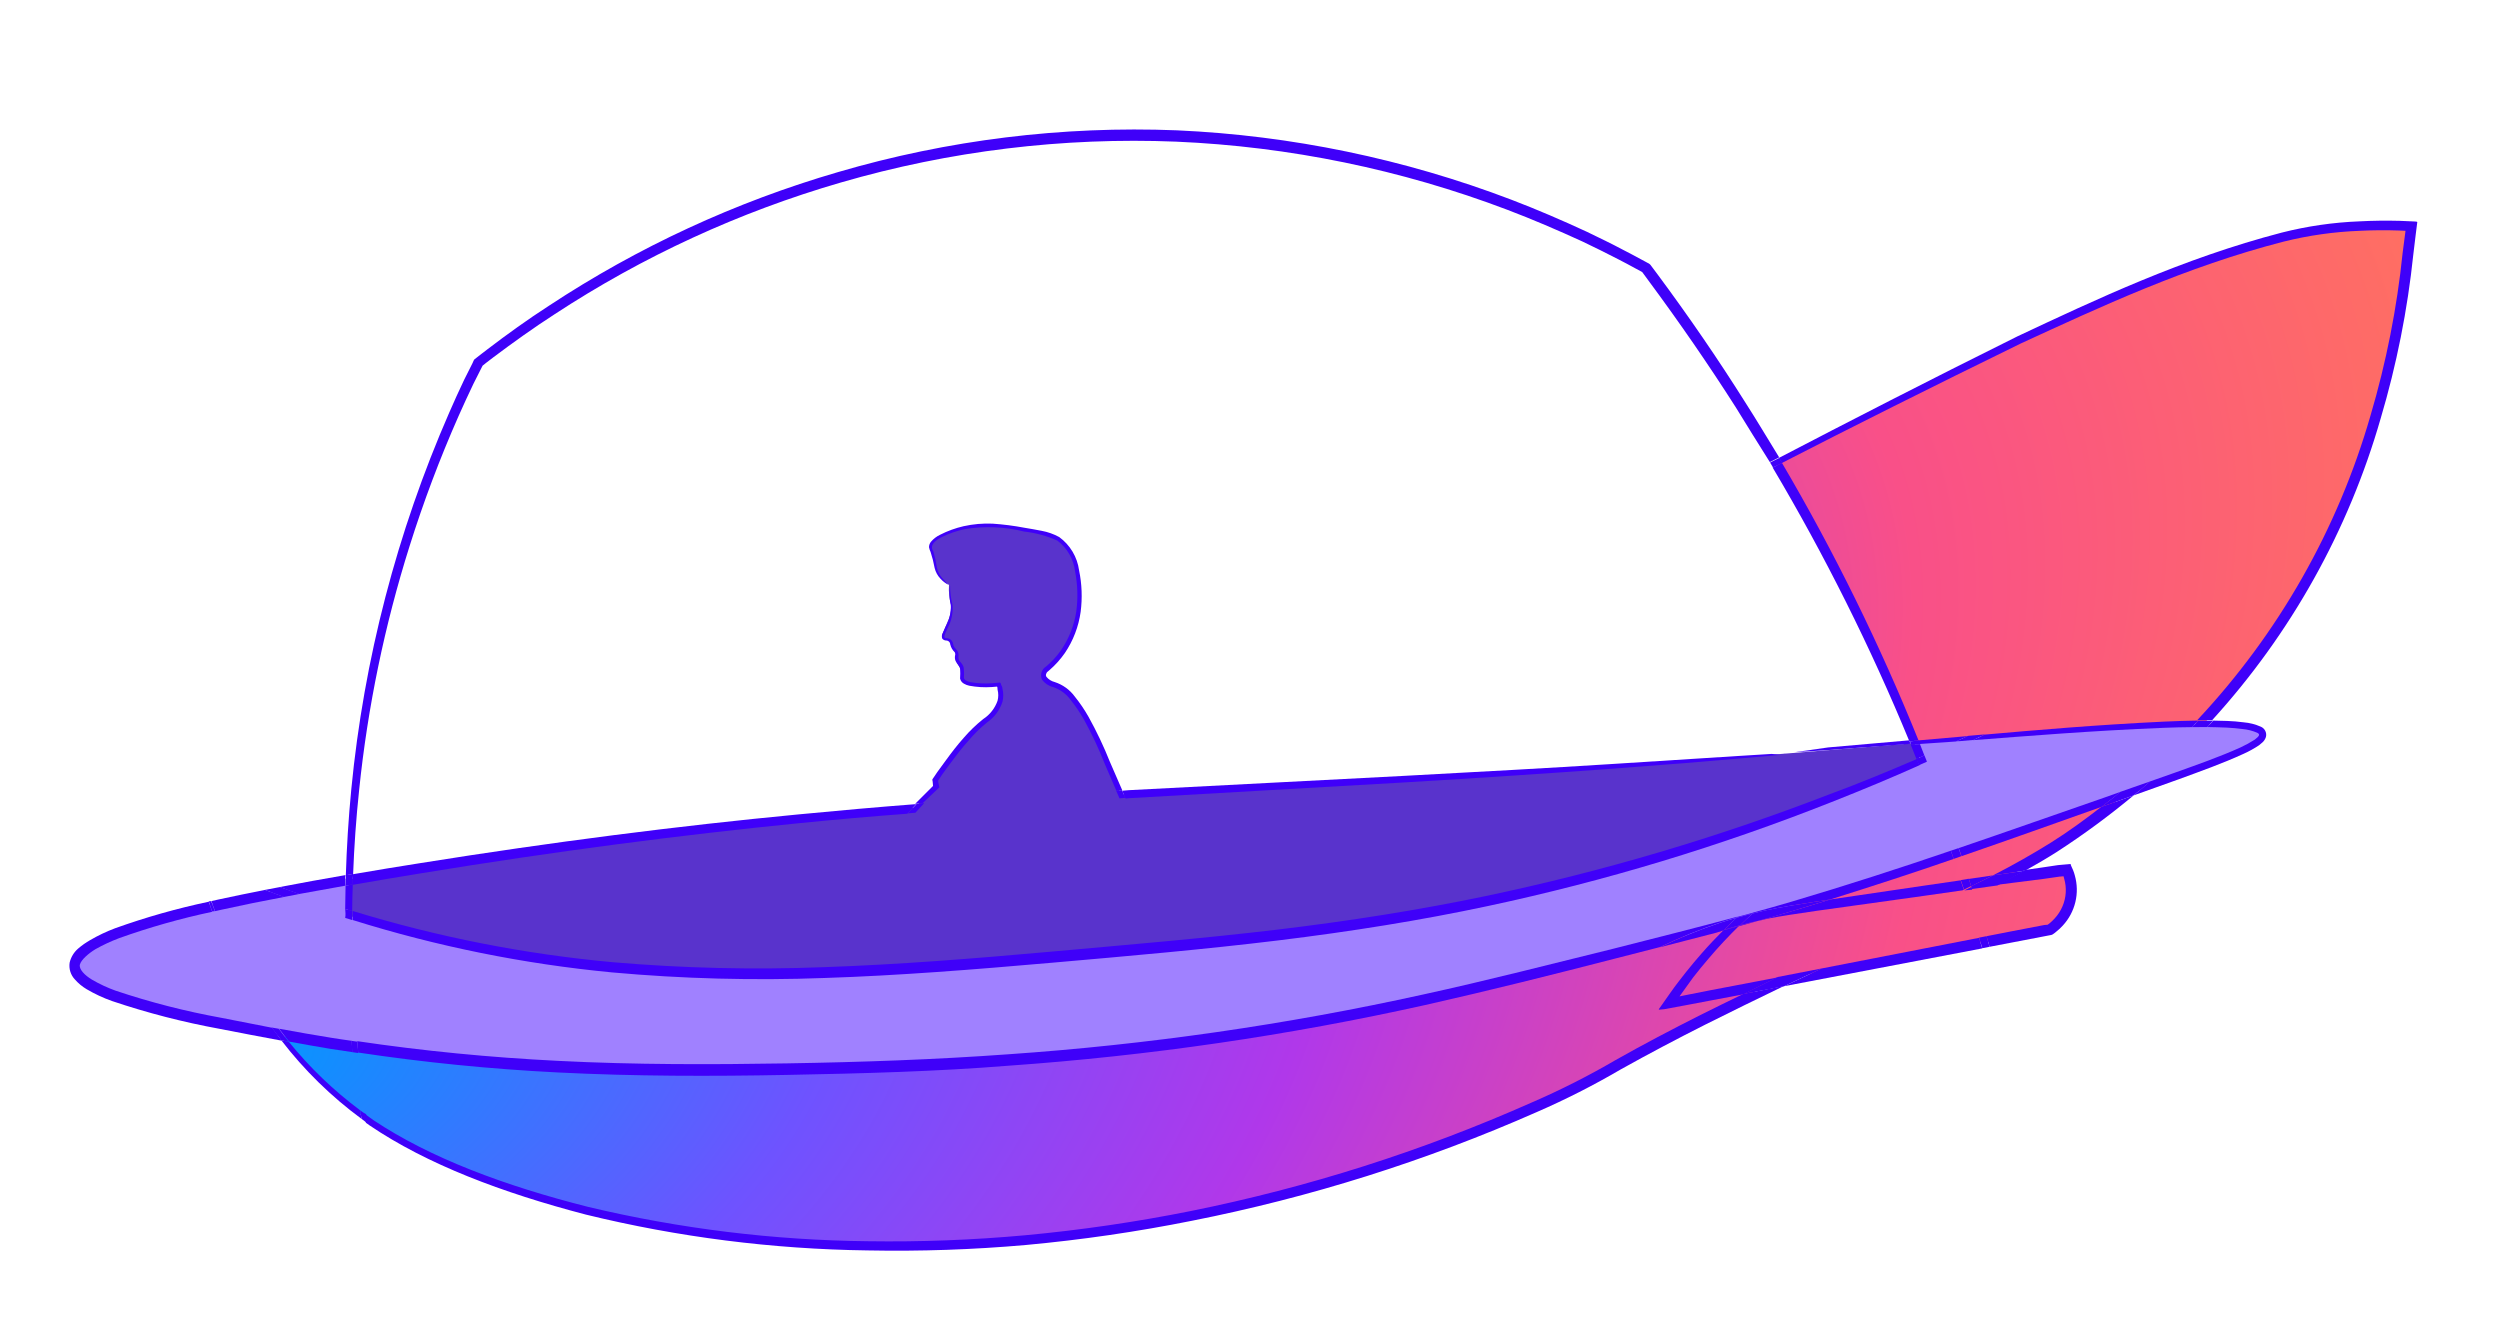
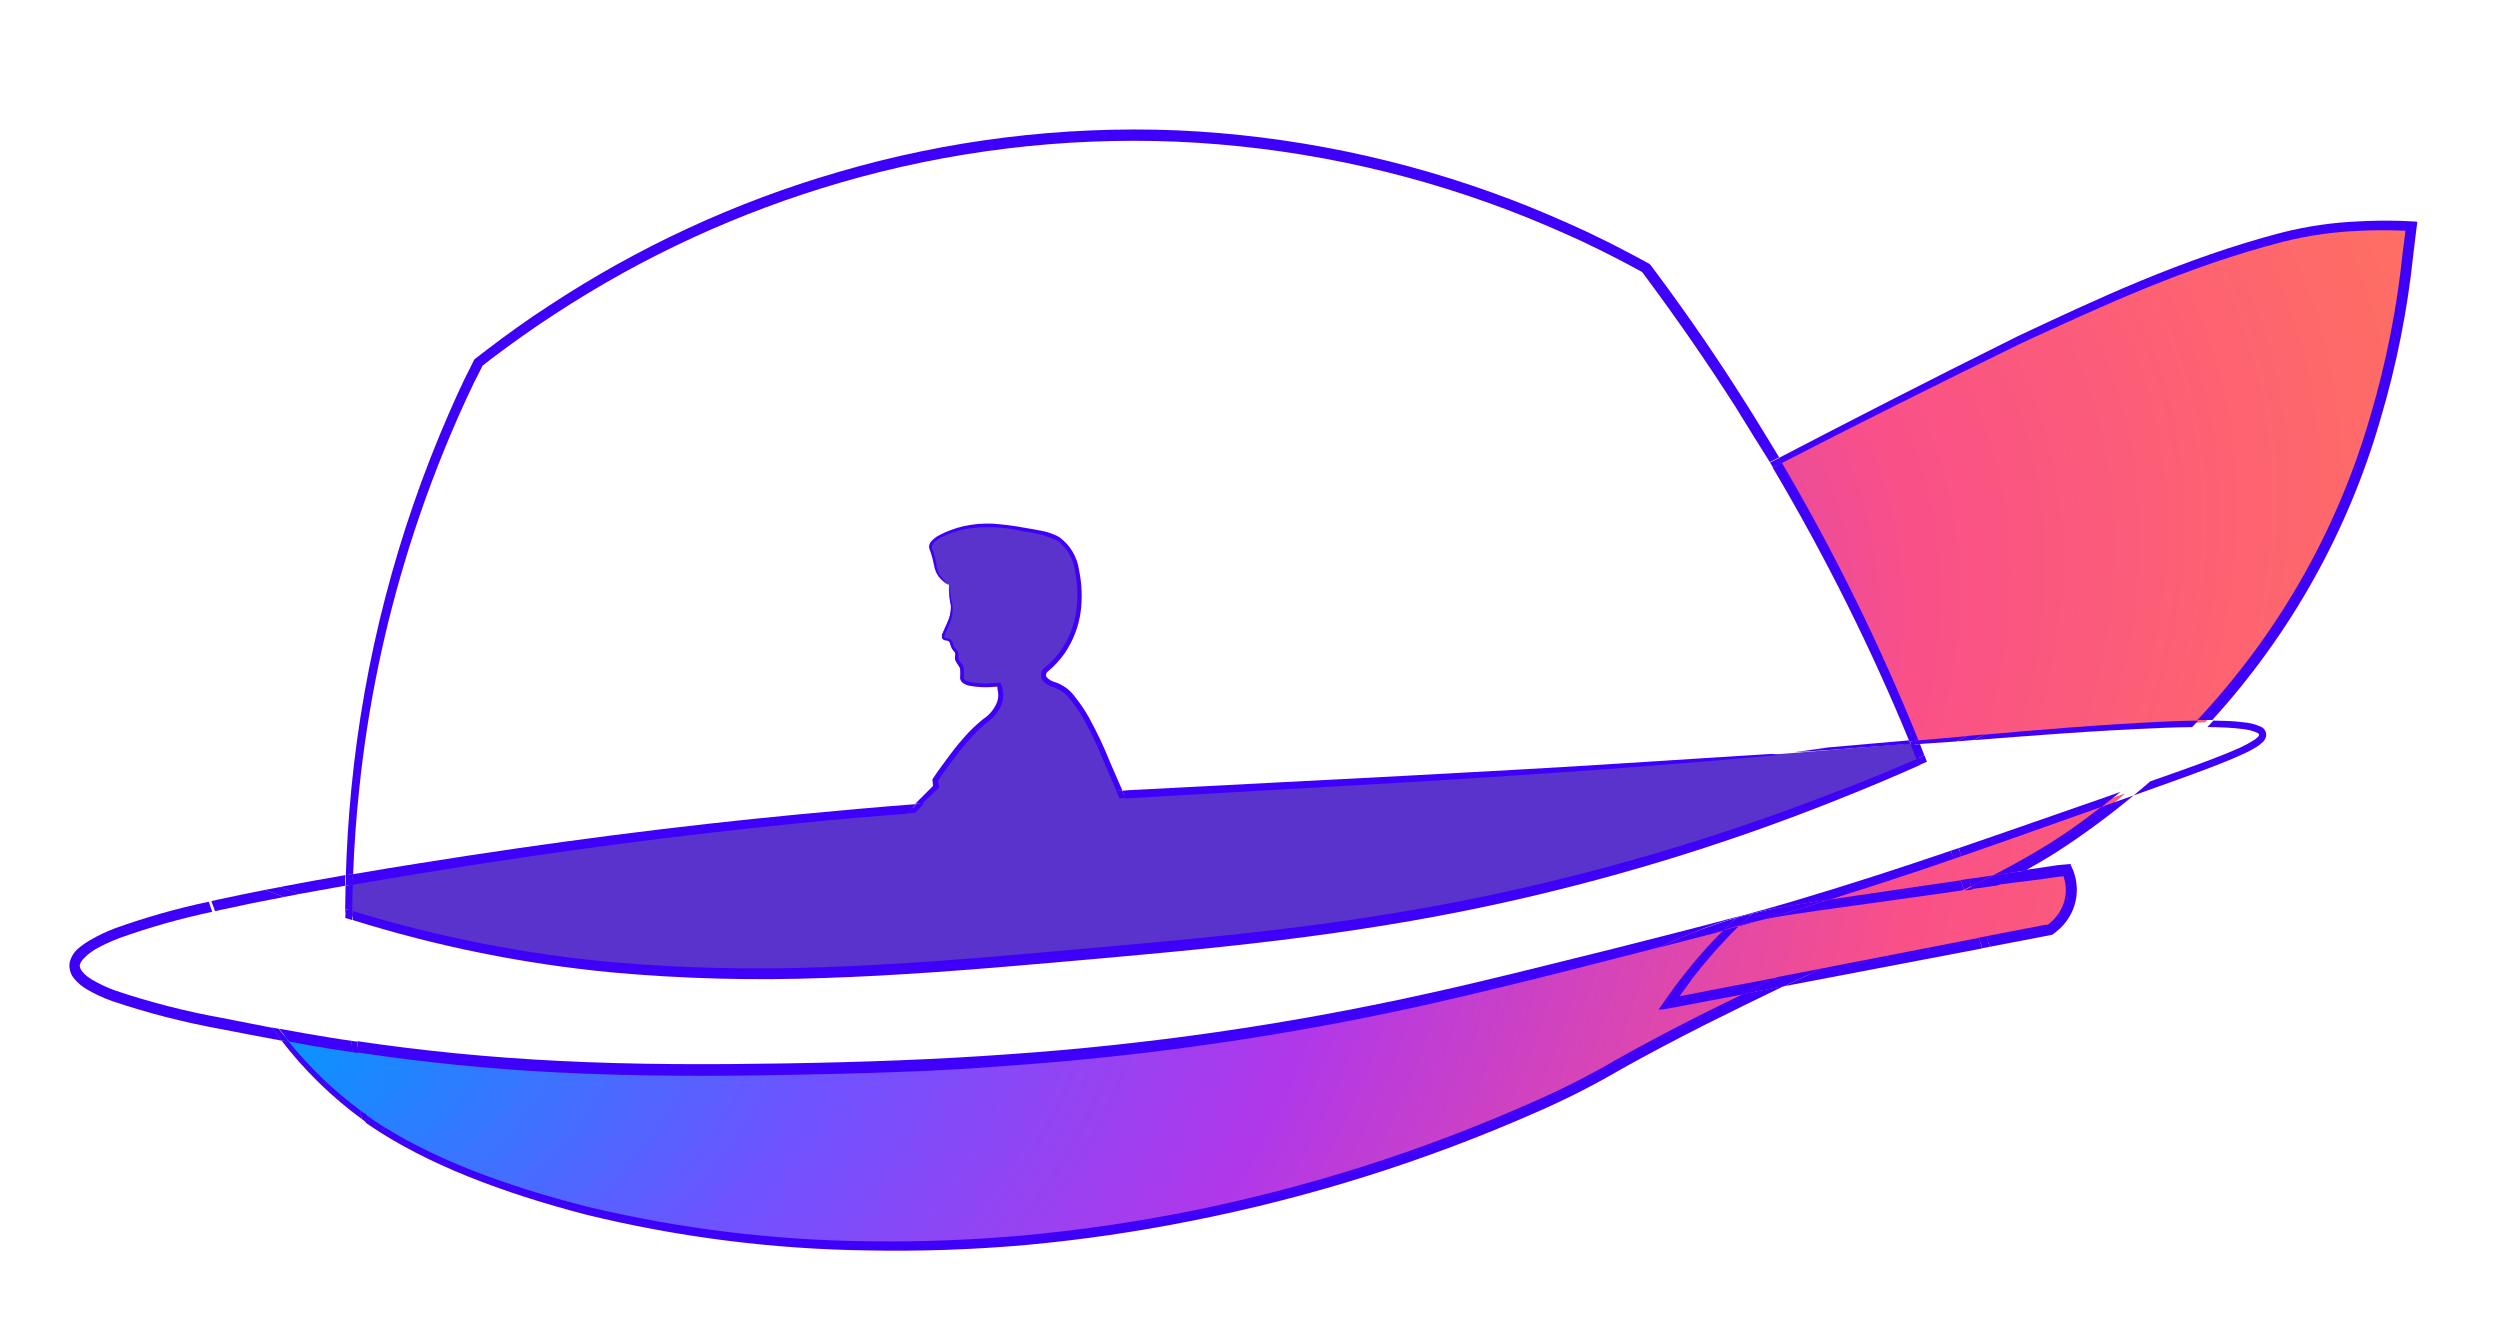
<svg xmlns="http://www.w3.org/2000/svg" width="156" height="83" viewBox="0 0 156 83" fill="none">
  <path d="M17.496 64.608C18.24 65.585 19.054 66.507 19.931 67.368C21.754 69.164 25.265 72.067 33.174 74.578C38.079 76.097 43.147 77.036 48.273 77.375C55.575 77.942 62.92 77.669 70.161 76.562C73.672 76.015 77.153 75.284 80.587 74.372C81.775 74.056 85.208 73.138 89.544 71.572C92.303 70.629 95.005 69.53 97.638 68.278C99.491 67.377 100.136 66.964 104.759 64.44C107.283 63.062 109.349 61.949 110.708 61.224C113.829 60.592 117.017 59.982 120.272 59.395C122.865 58.93 125.42 58.494 127.938 58.088C128.532 57.682 128.962 57.078 129.15 56.384C129.338 55.691 129.271 54.953 128.962 54.305L124.979 54.907C126.718 53.898 128.396 52.788 130.006 51.585C130.943 50.898 131.813 50.216 132.62 49.504C124.05 52.627 116.61 54.98 110.69 56.715C104.77 58.45 100.326 59.62 98.284 60.107C95.406 60.837 89.252 62.393 83.047 63.578C73.978 65.278 64.792 66.284 55.571 66.587C46.711 67.094 37.827 66.934 28.993 66.109C24.334 65.663 20.414 65.103 17.496 64.608Z" fill="url(#paint0_radial_2596_10366)" />
  <path d="M110.822 28.975C112.322 31.532 113.833 34.282 115.317 37.217C116.91 40.353 118.288 43.388 119.537 46.276C123.386 45.939 127.317 45.648 131.331 45.402C133.447 45.271 135.535 45.167 137.605 45.071C140.416 42.078 142.805 38.717 144.705 35.081C146.446 31.688 147.782 28.104 148.688 24.402C149.584 21.036 150.188 17.6 150.494 14.132C149.365 14.047 148.231 14.045 147.102 14.126C147.102 14.126 145.896 14.231 144.618 14.428C138.379 15.5 128.038 20.268 128.038 20.268C124.089 22.085 121.092 23.613 118.509 24.929C115.332 26.552 112.702 27.962 110.822 28.975Z" fill="url(#paint1_radial_2596_10366)" />
-   <path d="M21.898 54.77C21.855 55.519 21.805 56.274 21.761 57.022C26.912 58.657 32.214 59.773 37.588 60.355C43.422 60.977 47.997 60.813 53.546 60.606C58.393 60.43 62.501 60.077 67.066 59.593C82.529 57.943 91.574 56.976 102.9 53.678C108.7 51.988 114.376 49.901 119.888 47.432L119.406 46.372L130.567 45.553C140.543 44.82 141.041 45.503 141.091 45.735C141.279 46.566 136.692 48.245 131.536 50.028C118.781 54.432 110.674 57.231 95.926 60.737C89.377 62.297 83.95 63.553 76.377 64.664C74.625 64.92 68.766 65.76 60.955 66.298C57.656 66.526 50.019 66.976 39.718 66.715C27.261 66.394 20.076 65.266 14.478 64.018C9.358 62.879 4.558 61.779 4.544 60.23C4.49 58.019 13.659 56.108 21.898 54.77Z" fill="#A081FF" />
  <path d="M21.845 54.859L21.703 57.118C25.032 58.129 28.419 58.941 31.846 59.549C42.342 61.411 50.943 60.797 67.768 59.495C75.864 58.871 80.487 58.497 87.028 57.331C92.388 56.37 97.692 55.117 102.915 53.58C109.167 51.743 113.722 49.964 115.225 49.366C117.097 48.597 118.663 47.945 119.809 47.433L119.461 46.373L111.247 47.038C97.297 48.113 83.535 48.968 69.96 49.602C67.979 44.683 66.77 43.16 66.001 42.839C65.887 42.789 65.063 42.473 65.086 42.108C65.074 41.976 65.207 41.898 65.466 41.657C65.724 41.416 65.927 41.156 66.167 40.917C66.726 40.36 67.772 38.003 67.154 35.46C67.068 34.882 66.809 34.343 66.411 33.914C66.172 33.68 65.85 33.472 64.322 33.164C63.254 32.866 62.145 32.738 61.037 32.785C60.36 32.839 59.697 33.006 59.074 33.278C58.451 33.514 58.111 33.726 58.058 34.027C58.068 34.135 58.073 34.195 58.149 34.437C58.247 34.917 58.382 35.389 58.552 35.849C58.716 36.117 58.944 36.341 59.216 36.499C59.202 36.721 59.207 36.943 59.232 37.164C59.266 37.549 59.339 37.627 59.349 37.88C59.341 38.209 59.262 38.532 59.116 38.827C58.899 39.403 58.708 39.65 58.818 39.798C58.928 39.946 59.105 39.815 59.253 39.978C59.401 40.141 59.268 40.146 59.397 40.371C59.526 40.596 59.573 40.58 59.637 40.756C59.701 40.932 59.657 40.984 59.676 41.2C59.695 41.417 59.867 41.511 59.962 41.83C60.057 42.148 59.929 42.286 60.017 42.461C60.106 42.635 60.316 42.677 60.739 42.712C61.227 42.755 61.72 42.742 62.206 42.675C62.331 42.908 62.394 43.169 62.388 43.434C62.365 43.79 62.231 44.13 62.005 44.406C61.766 44.701 61.48 44.955 61.159 45.158C60.751 45.502 60.378 45.883 60.043 46.297C59.397 47.038 58.824 47.838 58.332 48.688L58.396 49.076L57.072 50.403L56.372 50.464C53.688 50.699 45.925 51.378 35.251 52.821C29.85 53.541 25.277 54.274 21.845 54.859Z" fill="#5933CC" />
  <path d="M119.147 46.262L119.72 46.212C117.31 40.236 114.461 34.445 111.196 28.888L110.614 29.175C113.867 34.658 116.718 40.369 119.147 46.262Z" fill="#3F00F9" />
  <path d="M21.975 56.846C21.98 56.301 21.993 55.749 22.013 55.19L21.563 55.266C21.552 55.757 21.546 56.242 21.539 56.721L21.975 56.846Z" fill="#3F00F9" />
  <path d="M119.233 46.478L119.583 47.356L120.08 47.137C119.993 46.902 119.9 46.674 119.806 46.434L119.233 46.478Z" fill="#3F00F9" />
  <path d="M22.413 49.269C22.945 44.113 23.999 39.024 25.557 34.079C26.422 31.326 27.44 28.623 28.605 25.983C28.91 25.308 29.215 24.621 29.545 23.944L30.063 22.918L30.115 22.817L30.336 22.64L30.792 22.291C32.018 21.372 33.276 20.469 34.6 19.614C40.109 16.001 46.129 13.229 52.46 11.391C59.254 9.416 66.324 8.554 73.394 8.839C80.463 9.145 87.436 10.58 94.047 13.087C95.644 13.692 97.198 14.362 98.73 15.063C99.485 15.427 100.24 15.791 100.973 16.175C101.342 16.367 101.712 16.559 102.069 16.758L102.343 16.903L102.478 16.982L102.837 17.471C104.803 20.125 106.629 22.775 108.316 25.422C109.024 26.571 109.732 27.72 110.437 28.833L111.02 28.54C110.311 27.391 109.633 26.239 108.895 25.092C107.21 22.414 105.382 19.748 103.412 17.094L103.033 16.588C102.982 16.507 102.906 16.443 102.817 16.407L102.683 16.334L102.402 16.183C102.038 15.985 101.668 15.787 101.293 15.596C100.553 15.201 99.792 14.837 99.031 14.468C97.491 13.755 95.918 13.075 94.303 12.459C87.625 9.913 80.58 8.452 73.436 8.132C66.291 7.848 59.148 8.729 52.288 10.74C45.889 12.603 39.808 15.415 34.249 19.082C32.914 19.944 31.645 20.86 30.415 21.797L29.953 22.152L29.726 22.33C29.681 22.37 29.576 22.422 29.553 22.508L29.482 22.666L28.964 23.698C28.635 24.387 28.325 25.074 28.026 25.761C24.77 33.216 22.71 41.135 21.923 49.227C21.74 51.096 21.635 52.886 21.58 54.616L22.035 54.54C22.099 52.845 22.219 51.084 22.413 49.269Z" fill="#3F00F9" />
  <path d="M34.801 66.921C39.63 67.165 44.407 67.165 49.103 67.075C53.8 66.985 58.438 66.864 62.977 66.497C71.715 65.88 80.395 64.614 88.945 62.711C93.027 61.791 96.976 60.797 100.81 59.808L103.574 59.1C104.808 58.506 106.078 57.99 107.378 57.556C107.696 57.449 108.034 57.353 108.366 57.257L108.428 57.197C105.905 57.878 103.311 58.529 100.66 59.203C96.822 60.145 92.876 61.168 88.802 62.057C80.28 63.938 71.629 65.185 62.921 65.787C58.397 66.116 53.78 66.278 49.089 66.355C44.397 66.433 39.639 66.443 34.834 66.198C30.586 65.988 26.405 65.579 22.292 64.969L22.354 65.679C26.439 66.294 30.588 66.708 34.801 66.921Z" fill="#3F00F9" />
  <path d="M122.053 46.269L122.777 45.932L122.174 45.985L119.689 46.202L119.781 46.425L122.053 46.269Z" fill="#3F00F9" />
  <path d="M21.999 65.655C21.979 65.421 21.958 65.186 21.937 64.946C21.525 64.885 21.107 64.831 20.706 64.763C19.602 64.587 18.51 64.392 17.416 64.191C17.622 64.458 17.822 64.731 18.04 64.996C18.892 65.152 19.738 65.302 20.595 65.445L21.999 65.655Z" fill="#3F00F9" />
  <path d="M110.157 56.81C111.141 56.603 112.161 56.441 113.222 56.275L114.194 56.13C116.855 55.291 119.427 54.461 121.91 53.596C121.852 53.425 121.795 53.254 121.731 53.084C118.556 54.168 115.235 55.245 111.781 56.268C111.005 56.499 110.216 56.72 109.409 56.942L109.335 57.009C109.621 56.942 109.882 56.87 110.157 56.81Z" fill="#3F00F9" />
  <path d="M49.862 51.367C52.164 51.137 54.416 50.94 56.617 50.776L57.173 50.176C54.758 50.363 52.293 50.579 49.778 50.823C42.37 51.532 34.484 52.536 26.23 53.858C24.834 54.077 23.419 54.31 22.006 54.555C22.025 54.771 21.99 54.992 21.985 55.217C23.44 54.962 24.896 54.72 26.328 54.485C34.602 53.126 42.469 52.104 49.862 51.367Z" fill="#3F00F9" />
  <path d="M110.554 47.044L108.438 47.175L100.321 47.691C96.791 47.915 92.46 48.155 87.463 48.422L70.431 49.307L70.027 49.342L70.234 49.827L70.457 49.807L87.487 48.832C92.499 48.533 96.814 48.246 100.341 47.986C103.867 47.726 106.601 47.505 108.452 47.337L110.564 47.152L111.1 47.105C111.161 47.109 111.222 47.104 111.281 47.089L111.1 47.105L110.554 47.044Z" fill="#3F00F9" />
  <path d="M13.771 56.777C15.095 56.485 16.409 56.219 17.724 55.971L16.537 55.53C15.569 55.723 14.602 55.917 13.63 56.129L13.188 56.228L13.42 56.856L13.771 56.777Z" fill="#3F00F9" />
  <path d="M111.979 46.938L111.442 46.985L111.261 47.001C111.322 47.003 111.383 46.998 111.442 46.985L111.979 46.938L114.095 46.801L119.221 46.414L119.129 46.197L114.08 46.639L111.979 46.938Z" fill="#3F00F9" />
  <path d="M138.939 45.402C139.275 45.421 139.606 45.447 139.932 45.491C140.249 45.519 140.56 45.598 140.852 45.725C141.049 45.823 140.985 45.931 140.701 46.15C140.415 46.334 140.116 46.498 139.807 46.64C138.527 47.218 137.141 47.703 135.733 48.208L134.176 48.756C133.86 49.032 133.538 49.308 133.208 49.573L133.135 49.634L135.893 48.648C137.306 48.131 138.686 47.641 140.006 47.035C140.341 46.884 140.663 46.706 140.968 46.502C141.109 46.369 141.29 46.292 141.392 45.993C141.427 45.864 141.413 45.726 141.353 45.607C141.293 45.487 141.192 45.393 141.068 45.343C140.731 45.195 140.372 45.103 140.005 45.073C139.654 45.025 139.312 45 138.976 44.987L138.117 44.965L137.739 45.368C138.129 45.376 138.537 45.383 138.939 45.402Z" fill="#3F00F9" />
  <path d="M108.551 57.762L108.524 57.795L109.746 57.451C109.352 57.54 108.959 57.63 108.585 57.735L108.551 57.762Z" fill="#3F00F9" />
  <path d="M123.832 45.84L123.12 46.187C126.471 45.93 130.472 45.598 135.069 45.414C135.632 45.395 136.202 45.375 136.785 45.373L137.058 45.088C137.1 45.05 137.139 45.008 137.175 44.963C136.452 44.972 135.743 44.998 135.053 45.028C130.774 45.232 127.052 45.558 123.832 45.84Z" fill="#3F00F9" />
  <path d="M13.819 63.513C11.58 63.108 9.373 62.542 7.216 61.819C6.704 61.635 6.21 61.405 5.74 61.131C5.298 60.867 4.905 60.477 4.988 60.179C5.072 59.882 5.535 59.484 5.957 59.229C6.429 58.964 6.921 58.735 7.428 58.543C9.327 57.865 11.268 57.315 13.24 56.896C13.167 56.678 13.093 56.467 13.027 56.267C11.044 56.685 9.093 57.238 7.185 57.922C6.644 58.126 6.121 58.374 5.622 58.665C5.357 58.816 5.108 58.992 4.877 59.19C4.612 59.419 4.426 59.725 4.346 60.066C4.317 60.255 4.331 60.449 4.388 60.632C4.445 60.815 4.543 60.982 4.676 61.121C4.885 61.359 5.13 61.562 5.403 61.724C5.91 62.023 6.444 62.272 7 62.468C9.191 63.206 11.434 63.785 13.709 64.2C14.995 64.451 16.288 64.701 17.585 64.939C17.378 64.667 17.17 64.37 16.979 64.132L13.819 63.513Z" fill="#3F00F9" />
  <path d="M122.227 52.92L122.399 53.426C125.438 52.379 128.343 51.337 131.131 50.349C131.534 50.043 131.932 49.729 132.325 49.408L131.382 49.745C128.456 50.758 125.402 51.837 122.227 52.92Z" fill="#3F00F9" />
  <path d="M107.529 58.033L107.11 58.173L107.567 58.048L107.607 58.014L107.529 58.033Z" fill="#3F00F9" />
  <path d="M21.54 55.268C21.521 55.051 21.544 54.831 21.555 54.606C20.189 54.841 18.825 55.087 17.451 55.353C17.852 55.499 18.248 55.646 18.668 55.785L21.54 55.268Z" fill="#3F00F9" />
  <path d="M22.356 65.709L22.294 65L21.925 64.947C21.946 65.188 21.967 65.422 21.987 65.656L22.356 65.709Z" fill="#3F00F9" />
  <path d="M122.388 53.427L122.216 52.921L121.732 53.084C121.795 53.254 121.853 53.425 121.91 53.596L122.388 53.427Z" fill="#3F00F9" />
  <path d="M22.013 55.19C21.994 54.967 22.023 54.747 22.035 54.528L21.579 54.604C21.599 54.826 21.569 55.047 21.564 55.265L22.013 55.19Z" fill="#3F00F9" />
  <path d="M119.836 46.433L119.743 46.21L119.17 46.26L119.262 46.477L119.836 46.433Z" fill="#3F00F9" />
  <path d="M114.083 49.593C107.14 52.271 99.992 54.385 92.707 55.914C88.589 56.777 84.225 57.468 79.684 58.011C75.142 58.553 70.406 58.949 65.564 59.385C60.721 59.821 55.989 60.193 51.414 60.351C47.022 60.521 42.625 60.419 38.246 60.043C32.736 59.539 27.294 58.467 22.006 56.844L22 57.407C27.266 59.056 32.691 60.153 38.186 60.678C42.591 61.076 47.017 61.193 51.436 61.027C56.03 60.879 60.775 60.501 65.624 60.076C70.473 59.652 75.202 59.238 79.761 58.682C84.319 58.126 88.706 57.421 92.835 56.539C100.157 54.977 107.335 52.806 114.293 50.047C116.267 49.269 118.097 48.503 119.775 47.751C119.727 47.622 119.673 47.487 119.619 47.359C117.903 48.096 116.068 48.863 114.083 49.593Z" fill="#3F00F9" />
  <path d="M21.54 56.721C21.556 56.907 21.573 57.093 21.54 57.278L21.971 57.41L21.977 56.846L21.54 56.721Z" fill="#3F00F9" />
  <path d="M119.744 47.748L120.241 47.529C120.187 47.394 120.139 47.265 120.085 47.136L119.588 47.356C119.642 47.484 119.696 47.619 119.744 47.748Z" fill="#3F00F9" />
  <path d="M122.251 46.251L123.144 46.173L123.855 45.826L122.8 45.918L122.075 46.254L122.251 46.251Z" fill="#3F00F9" />
  <path d="M18.693 55.783C18.273 55.644 17.878 55.497 17.476 55.351L16.525 55.531L17.713 55.972L18.693 55.783Z" fill="#3F00F9" />
  <path d="M18.015 64.998L17.559 64.923C18.986 66.779 20.669 68.426 22.557 69.815L22.474 69.283C20.814 68.046 19.316 66.607 18.015 64.998Z" fill="#3F00F9" />
  <path d="M108.778 62.023C107.886 62.459 106.988 62.895 106.109 63.335C104.311 64.243 102.538 65.173 100.812 66.148C99.121 67.135 97.372 68.02 95.574 68.798C88.748 71.826 81.609 74.098 74.286 75.572C70.88 76.254 67.441 76.757 63.983 77.079C60.72 77.377 57.444 77.502 54.169 77.453C48.284 77.393 42.425 76.674 36.702 75.311C31.494 73.993 26.857 72.267 23.308 69.901C23.127 69.777 22.957 69.647 22.782 69.517C22.798 69.703 22.813 69.877 22.829 70.058C22.907 70.111 22.979 70.172 23.062 70.225C26.655 72.66 31.331 74.425 36.556 75.79C42.309 77.197 48.204 77.947 54.128 78.026C57.426 78.091 60.725 77.978 64.011 77.688C67.493 77.367 70.954 76.862 74.382 76.175C81.775 74.713 88.983 72.441 95.876 69.401C97.685 68.615 99.446 67.72 101.148 66.724C102.887 65.754 104.63 64.833 106.417 63.932C108.035 63.118 109.679 62.32 111.329 61.522L110.301 61.721L108.778 62.023Z" fill="#3F00F9" />
  <path d="M131.12 50.349C130.112 51.128 129.084 51.884 127.995 52.567C126.906 53.249 125.609 53.986 124.364 54.622L126.374 54.325C127.053 53.951 127.717 53.56 128.368 53.146C130.026 52.071 131.618 50.898 133.136 49.634L131.539 50.204L131.12 50.349Z" fill="#3F00F9" />
  <path d="M150.574 13.816L149.738 13.78C148.898 13.757 148.06 13.769 147.231 13.812C145.594 13.876 143.969 14.112 142.382 14.514C136.172 16.135 130.786 18.69 125.887 20.989C120.232 23.798 115.247 26.365 111.01 28.571C111.073 28.674 111.138 28.784 111.195 28.888C115.453 26.698 120.443 24.197 126.102 21.431C130.987 19.187 136.393 16.643 142.521 15.071C144.073 14.686 145.661 14.462 147.258 14.402C148.069 14.362 148.895 14.356 149.688 14.384L150.103 14.402C150.133 14.399 150.133 14.399 150.103 14.402L150.085 14.549C150.03 14.959 149.981 15.375 149.925 15.774C149.572 19.213 148.901 22.613 147.92 25.929C145.878 33.023 142.175 39.534 137.117 44.926L138.047 44.929C142.952 39.539 146.548 33.098 148.556 26.103C149.547 22.765 150.229 19.342 150.591 15.879C150.645 15.457 150.693 15.041 150.742 14.624L150.803 14.141L150.839 13.853C150.786 13.809 150.661 13.832 150.574 13.816Z" fill="#3F00F9" />
  <path d="M110.638 29.173L111.221 28.885C111.163 28.782 111.099 28.672 111.035 28.569L110.453 28.862C110.511 28.966 110.574 29.069 110.638 29.173Z" fill="#3F00F9" />
  <path d="M22.475 69.283L22.558 69.815L22.896 70.07C22.88 69.889 22.865 69.715 22.849 69.529C22.702 69.451 22.586 69.37 22.475 69.283Z" fill="#3F00F9" />
-   <path d="M13.407 56.857L13.176 56.23L13.025 56.243C13.091 56.443 13.165 56.654 13.238 56.872L13.407 56.857Z" fill="#3F00F9" />
-   <path d="M134.177 48.756L132.313 49.409C131.936 49.729 131.538 50.042 131.119 50.349L131.538 50.204L133.135 49.634L133.209 49.573C133.538 49.308 133.86 49.032 134.177 48.756Z" fill="#3F00F9" />
-   <path d="M137.058 45.089L136.785 45.373L137.727 45.369L138.105 44.967L137.175 44.963C137.139 45.008 137.1 45.05 137.058 45.089Z" fill="#3F00F9" />
  <path d="M17.391 64.193L16.953 64.117C17.146 64.384 17.352 64.651 17.558 64.924L18.015 64.999C17.796 64.727 17.597 64.46 17.391 64.193Z" fill="#3F00F9" />
  <path d="M127.53 54.842L128.508 54.702L128.762 54.68C128.762 54.68 128.758 54.632 128.806 54.833C128.971 55.405 128.933 56.016 128.696 56.563C128.578 56.839 128.413 57.093 128.208 57.314C128.107 57.427 127.996 57.532 127.877 57.627L127.774 57.703L127.563 57.721L125.531 58.111L123.959 58.418C124.021 58.637 124.089 58.861 124.151 59.08L125.663 58.79L127.695 58.4L127.988 58.344C128.073 58.337 128.15 58.251 128.197 58.229L128.305 58.141C128.455 58.024 128.594 57.895 128.721 57.753C129.103 57.339 129.373 56.833 129.504 56.285C129.635 55.737 129.622 55.166 129.468 54.624C129.44 54.514 129.404 54.405 129.361 54.3L129.262 54.079L129.216 53.968L129.211 53.914L129.151 53.919C128.994 53.933 128.819 53.948 128.669 53.961L128.421 53.983L127.449 54.128L126.387 54.282C125.807 54.599 125.226 54.91 124.645 55.209L127.53 54.842Z" fill="#3F00F9" />
  <path d="M106.734 61.79L105.085 62.116L104.84 62.168L104.804 62.171L104.842 62.119L105.189 61.635L105.655 60.989C105.966 60.586 106.285 60.201 106.605 59.828C107.227 59.089 107.867 58.415 108.499 57.791L107.543 58.044C107.09 58.501 106.639 58.971 106.197 59.476C105.865 59.85 105.541 60.242 105.212 60.652L104.731 61.269L104.491 61.587L104.145 62.071L103.729 62.665L103.512 62.968C103.512 62.968 103.515 62.998 103.515 63.005L103.66 62.992L103.841 62.976L105.205 62.724L106.861 62.409L108.786 62.047C109.503 61.693 110.217 61.316 110.942 60.986L110.189 61.131L106.734 61.79Z" fill="#3F00F9" />
  <path d="M114.193 56.13C113.448 56.364 112.702 56.593 111.944 56.817C111.186 57.041 110.48 57.248 109.745 57.452C109.92 57.436 110.084 57.367 110.263 57.333C111.231 57.146 112.251 56.996 113.302 56.843L120.057 55.901L122.458 55.558L122.546 55.52C122.48 55.32 122.408 55.12 122.342 54.932L119.942 55.282L114.193 56.13Z" fill="#3F00F9" />
  <path d="M123.002 55.299L124.365 54.622L122.853 54.845L123.002 55.299Z" fill="#3F00F9" />
  <path d="M113.664 60.433L111.329 61.539L123.692 59.18C123.63 58.962 123.562 58.737 123.494 58.519L113.664 60.433Z" fill="#3F00F9" />
  <path d="M123.494 58.507C123.562 58.726 123.63 58.95 123.692 59.168L124.152 59.08C124.091 58.861 124.022 58.637 123.961 58.418L123.494 58.507Z" fill="#3F00F9" />
  <path d="M122.353 54.919C122.419 55.119 122.491 55.319 122.556 55.507L122.999 55.287L122.85 54.833L122.353 54.919Z" fill="#3F00F9" />
  <path d="M107.606 58.014C107.806 57.809 108.007 57.603 108.209 57.41L108.367 57.269C108.035 57.365 107.697 57.461 107.378 57.568C106.079 58.002 104.809 58.518 103.575 59.111C104.763 58.802 105.952 58.498 107.111 58.197L107.53 58.057L107.606 58.014Z" fill="#3F00F9" />
  <path d="M107.606 58.014C107.925 57.914 108.252 57.825 108.584 57.735C108.842 57.482 109.1 57.242 109.353 57.008C109.02 57.091 108.687 57.175 108.367 57.269L108.209 57.41C108.008 57.604 107.807 57.809 107.606 58.014Z" fill="#3F00F9" />
-   <path d="M108.584 57.735C108.251 57.825 107.925 57.914 107.605 58.015L107.566 58.049L108.522 57.795L108.549 57.762L108.584 57.735Z" fill="#3F00F9" />
  <path d="M109.354 57.008L109.427 56.94L108.43 57.21L108.368 57.27C108.688 57.175 109.021 57.091 109.354 57.008Z" fill="#3F00F9" />
  <path d="M114.195 56.13L113.223 56.275C112.161 56.441 111.142 56.602 110.158 56.81C109.883 56.87 109.622 56.941 109.354 57.007C109.101 57.241 108.843 57.482 108.585 57.735C108.959 57.629 109.352 57.54 109.746 57.451C110.482 57.248 111.217 57.038 111.945 56.817C112.673 56.596 113.449 56.358 114.195 56.13Z" fill="#3F00F9" />
  <path d="M123 55.299C123.017 55.343 123.031 55.388 123.042 55.434L123.046 55.476L124.643 55.252C125.225 54.953 125.805 54.642 126.385 54.324L124.375 54.621L123 55.299Z" fill="#3F00F9" />
  <path d="M110.932 60.963C110.209 61.311 109.495 61.694 108.776 62.023L110.301 61.739L111.329 61.54L113.664 60.433L110.932 60.963Z" fill="#3F00F9" />
  <path d="M122.568 55.561L123.063 55.518L123.059 55.476C123.048 55.43 123.034 55.384 123.017 55.34L122.574 55.561L122.568 55.561Z" fill="#3F00F9" />
  <path d="M58.788 36.065C58.625 35.88 58.513 35.656 58.464 35.415C58.413 35.071 58.338 34.732 58.241 34.399C57.977 34.028 58.369 33.709 58.771 33.511C59.227 33.289 59.709 33.123 60.205 33.016C61.439 32.815 62.701 32.868 63.913 33.17C64.628 33.249 65.325 33.439 65.981 33.734C66.283 33.963 66.537 34.251 66.726 34.58C66.916 34.908 67.037 35.271 67.084 35.648C67.245 36.469 67.272 37.311 67.162 38.142C67.032 39.017 66.704 39.851 66.203 40.581C65.939 40.956 65.628 41.294 65.276 41.589C65.141 41.67 65.04 41.798 64.993 41.948C64.945 42.099 64.955 42.261 65.019 42.404C65.185 42.636 65.428 42.801 65.704 42.871C66.149 43.017 66.535 43.299 66.808 43.677C67.117 44.062 67.395 44.471 67.638 44.9C68.134 45.8 68.571 46.731 68.946 47.687L69.655 49.332L70.023 49.3C69.771 48.716 69.514 48.133 69.262 47.55C68.878 46.584 68.432 45.645 67.928 44.736C67.675 44.288 67.386 43.861 67.063 43.461C66.751 43.036 66.313 42.721 65.811 42.559C65.612 42.51 65.433 42.398 65.303 42.24C65.281 42.212 65.268 42.179 65.265 42.144C65.262 42.109 65.269 42.073 65.285 42.042C65.319 41.942 65.354 41.921 65.468 41.832C65.837 41.516 66.165 41.153 66.443 40.754C66.967 39.982 67.306 39.101 67.433 38.178C67.544 37.316 67.511 36.441 67.334 35.589C67.279 35.178 67.141 34.781 66.928 34.424C66.715 34.067 66.431 33.757 66.095 33.512C65.752 33.324 65.382 33.193 64.997 33.123C64.632 33.046 64.275 32.993 63.929 32.932C63.271 32.807 62.606 32.722 61.938 32.676C61.33 32.65 60.722 32.703 60.128 32.835C59.619 32.952 59.126 33.132 58.661 33.369C58.443 33.473 58.249 33.622 58.092 33.806C58.014 33.902 57.971 34.021 57.969 34.144C57.989 34.248 58.023 34.349 58.069 34.444C58.176 34.769 58.26 35.102 58.32 35.439C58.38 35.693 58.508 35.927 58.689 36.115C58.831 36.27 58.998 36.399 59.184 36.496C59.184 36.496 59.051 36.368 58.788 36.065Z" fill="#3F00F9" />
  <path d="M58.618 49.129L58.549 48.82L58.539 48.712L58.781 48.346C58.96 48.1 59.133 47.849 59.324 47.602C59.677 47.123 60.032 46.662 60.419 46.234C60.773 45.812 61.166 45.425 61.595 45.078C62.051 44.765 62.389 44.309 62.557 43.783C62.619 43.518 62.618 43.242 62.554 42.978C62.548 42.911 62.543 42.857 62.494 42.783C62.445 42.709 62.474 42.549 62.32 42.598L61.916 42.634C61.465 42.668 61.012 42.647 60.567 42.57C60.369 42.527 60.167 42.442 60.148 42.298C60.164 42.096 60.16 41.894 60.138 41.693C60.117 41.453 59.884 41.298 59.831 41.169C59.803 41.094 59.796 41.013 59.81 40.935C59.825 40.821 59.8 40.705 59.739 40.608C59.596 40.433 59.499 40.362 59.477 40.189C59.461 40.086 59.41 39.992 59.333 39.923C59.257 39.859 59.161 39.822 59.062 39.819C58.917 39.832 58.907 39.718 58.967 39.567L59.145 39.164C59.382 38.727 59.482 38.229 59.433 37.734C59.334 37.342 59.285 36.94 59.285 36.536C59.26 36.638 59.249 36.743 59.252 36.848C59.236 37.148 59.262 37.45 59.33 37.743C59.355 38.218 59.242 38.691 59.005 39.104C58.944 39.236 58.883 39.369 58.823 39.513C58.776 39.597 58.761 39.695 58.78 39.789C58.79 39.904 58.947 39.969 59.026 39.968C59.061 39.966 59.095 39.972 59.127 39.983C59.159 39.995 59.189 40.013 59.214 40.036C59.239 40.059 59.259 40.087 59.274 40.118C59.288 40.149 59.296 40.182 59.297 40.217C59.34 40.402 59.437 40.571 59.577 40.701C59.611 40.766 59.617 40.841 59.595 40.911C59.575 41.02 59.584 41.132 59.624 41.236C59.728 41.463 59.883 41.558 59.911 41.737C59.924 41.939 59.924 42.141 59.909 42.343C59.924 42.41 59.953 42.473 59.995 42.528C60.036 42.583 60.089 42.628 60.149 42.661C60.253 42.721 60.365 42.765 60.483 42.789C60.946 42.876 61.418 42.904 61.888 42.872L62.202 42.845C62.232 42.842 62.202 42.845 62.235 42.878C62.244 42.932 62.248 42.986 62.249 43.041C62.307 43.265 62.306 43.501 62.248 43.725C62.085 44.195 61.77 44.597 61.352 44.869C60.908 45.223 60.499 45.618 60.13 46.048C59.748 46.475 59.387 46.943 59.035 47.428L58.492 48.171L58.218 48.577C58.156 48.631 58.18 48.701 58.198 48.772L58.209 48.892L58.222 49.043L57.104 50.158L57.574 50.117L58.618 49.129Z" fill="#3F00F9" />
  <path d="M69.644 49.333C69.713 49.497 69.782 49.654 69.857 49.817L70.219 49.785L70.012 49.301L69.644 49.333Z" fill="#3F00F9" />
  <path d="M57.672 50.114L57.202 50.155L56.647 50.755L57.123 50.713L57.672 50.114Z" fill="#3F00F9" />
  <defs>
    <radialGradient id="paint0_radial_2596_10366" cx="0" cy="0" r="1" gradientUnits="userSpaceOnUse" gradientTransform="translate(17.62 66.031) rotate(-19.934) scale(141.023 91.544)">
      <stop stop-color="#0894FF" />
      <stop offset="0.26" stop-color="#6E53FF" />
      <stop offset="0.48" stop-color="#B038EA" />
      <stop offset="0.749" stop-color="#F95088" />
      <stop offset="1" stop-color="#FF6F62" />
    </radialGradient>
    <radialGradient id="paint1_radial_2596_10366" cx="0" cy="0" r="1" gradientUnits="userSpaceOnUse" gradientTransform="translate(18.933 66.574) rotate(-21.001) scale(141.481 67.674)">
      <stop stop-color="#0894FF" />
      <stop offset="0.26" stop-color="#6E53FF" />
      <stop offset="0.48" stop-color="#B038EA" />
      <stop offset="0.749" stop-color="#F95088" />
      <stop offset="1" stop-color="#FF6F62" />
    </radialGradient>
  </defs>
</svg>